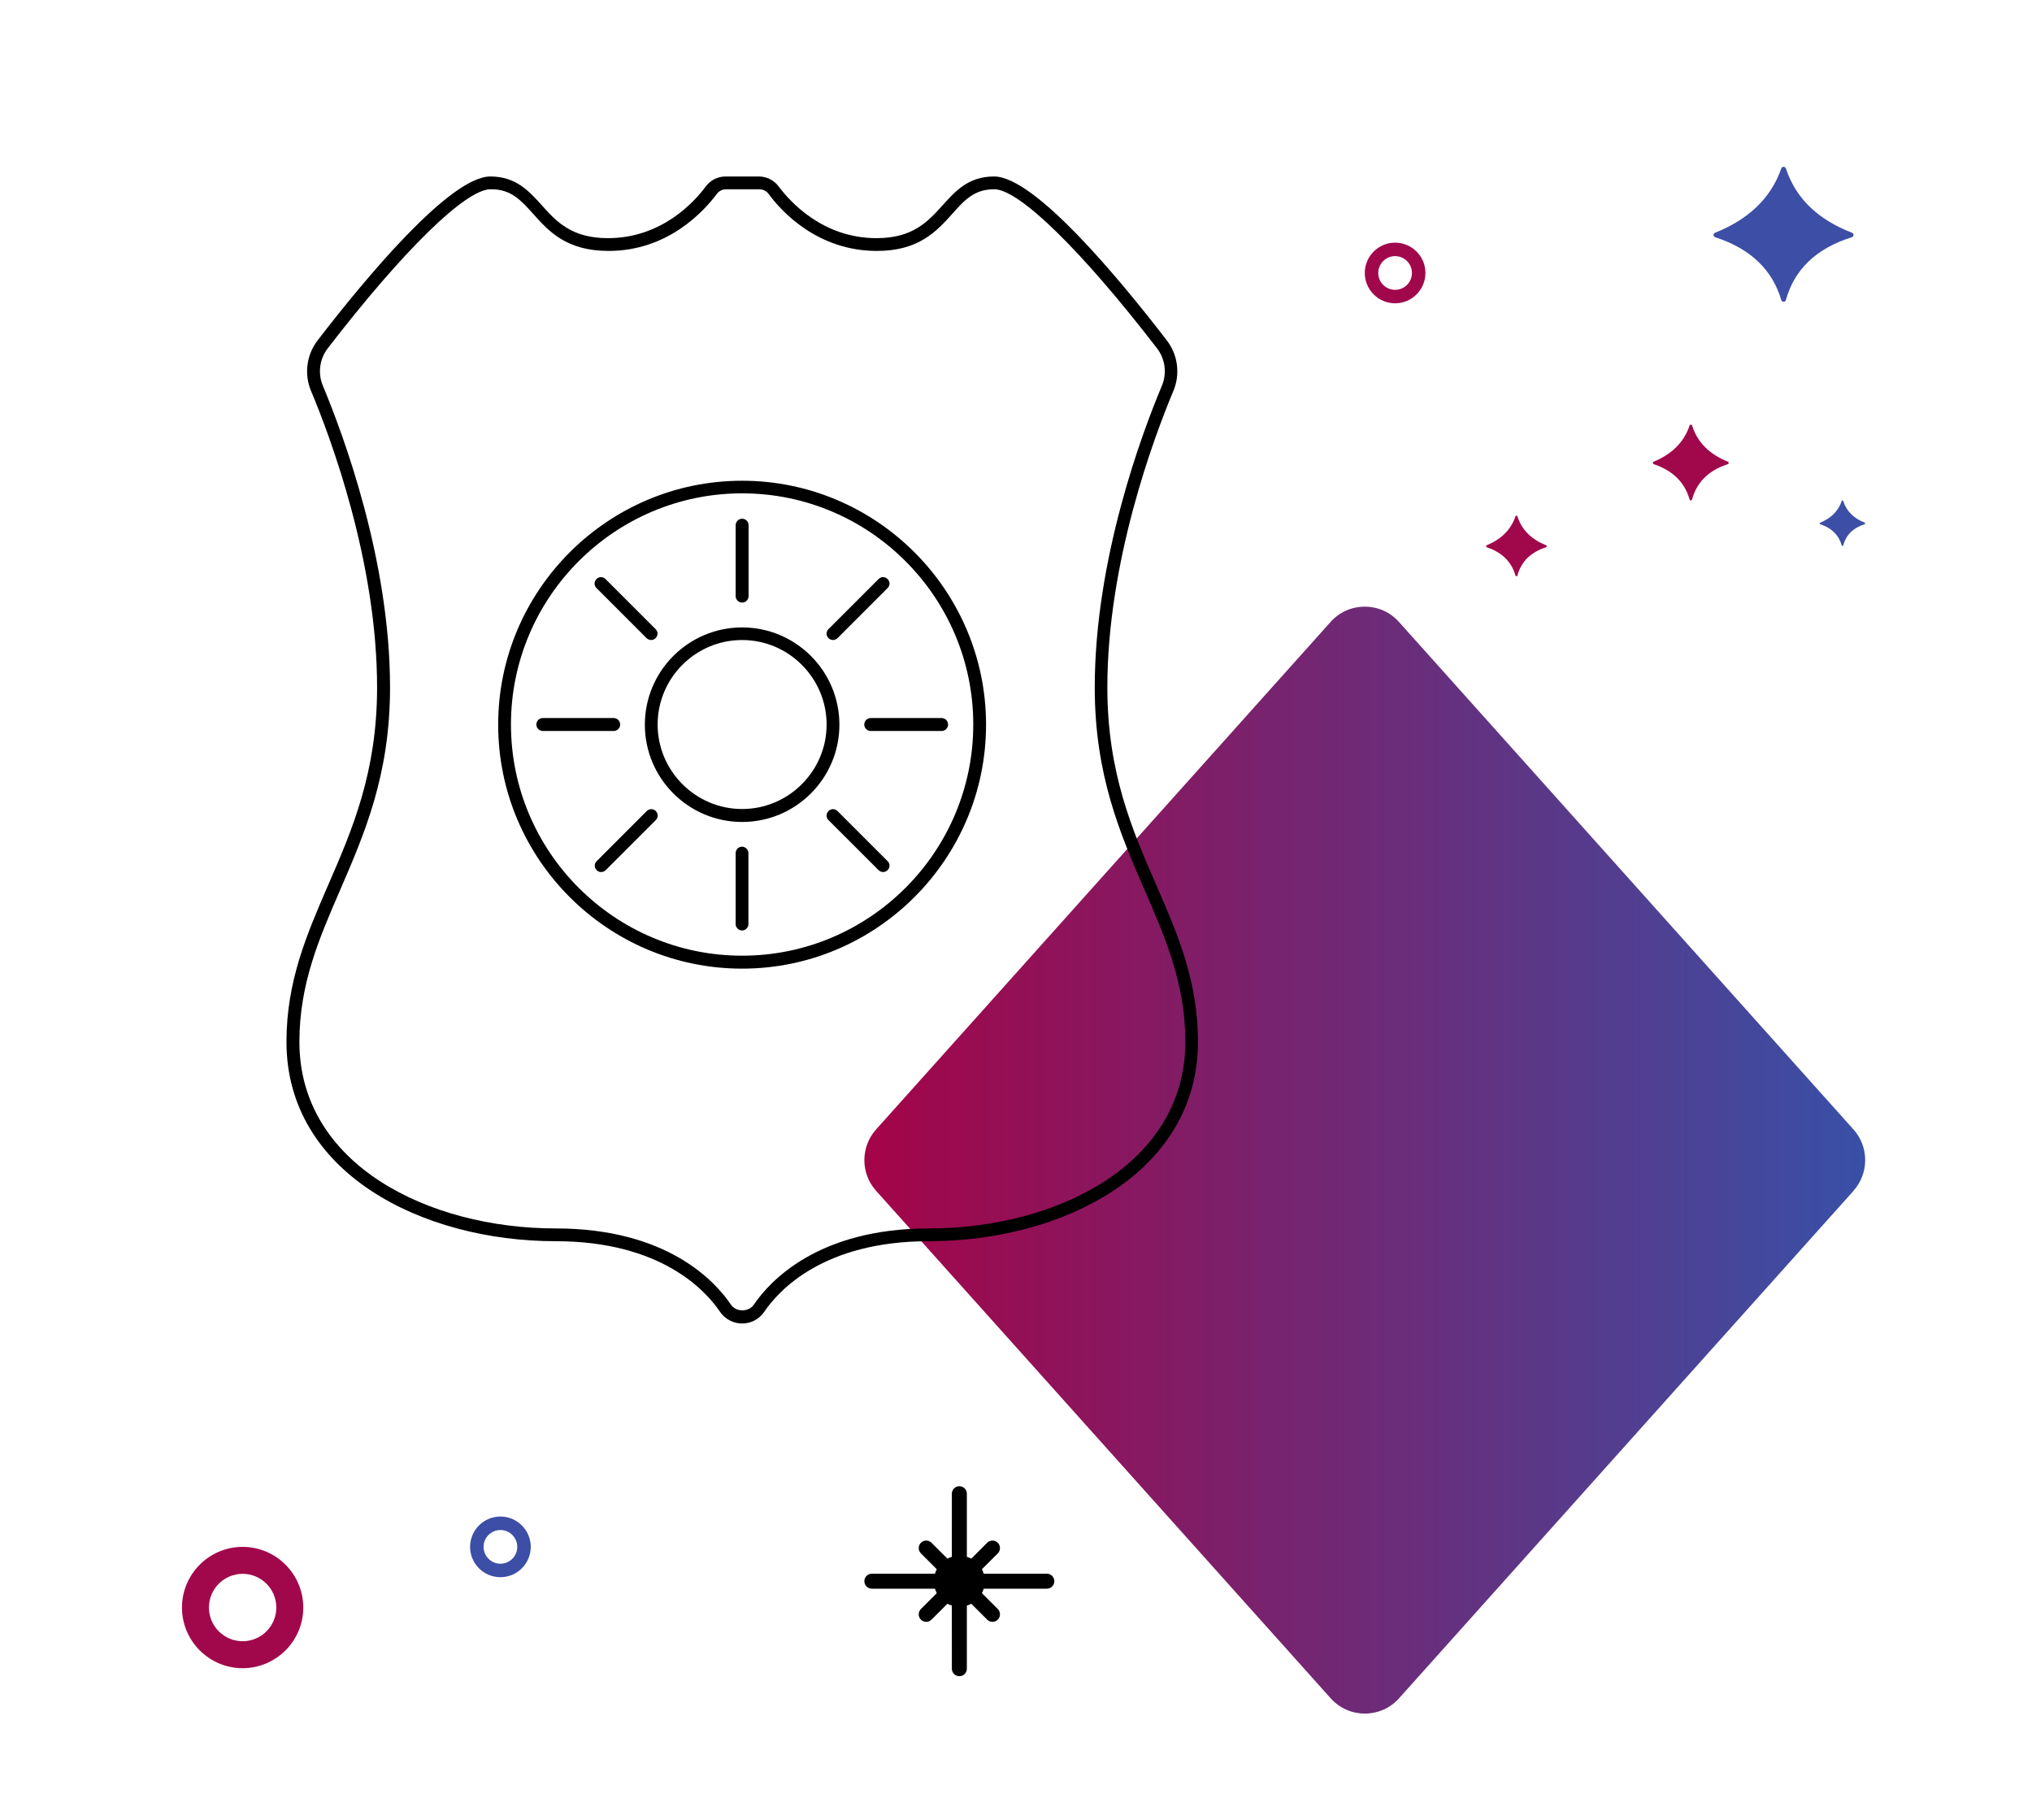
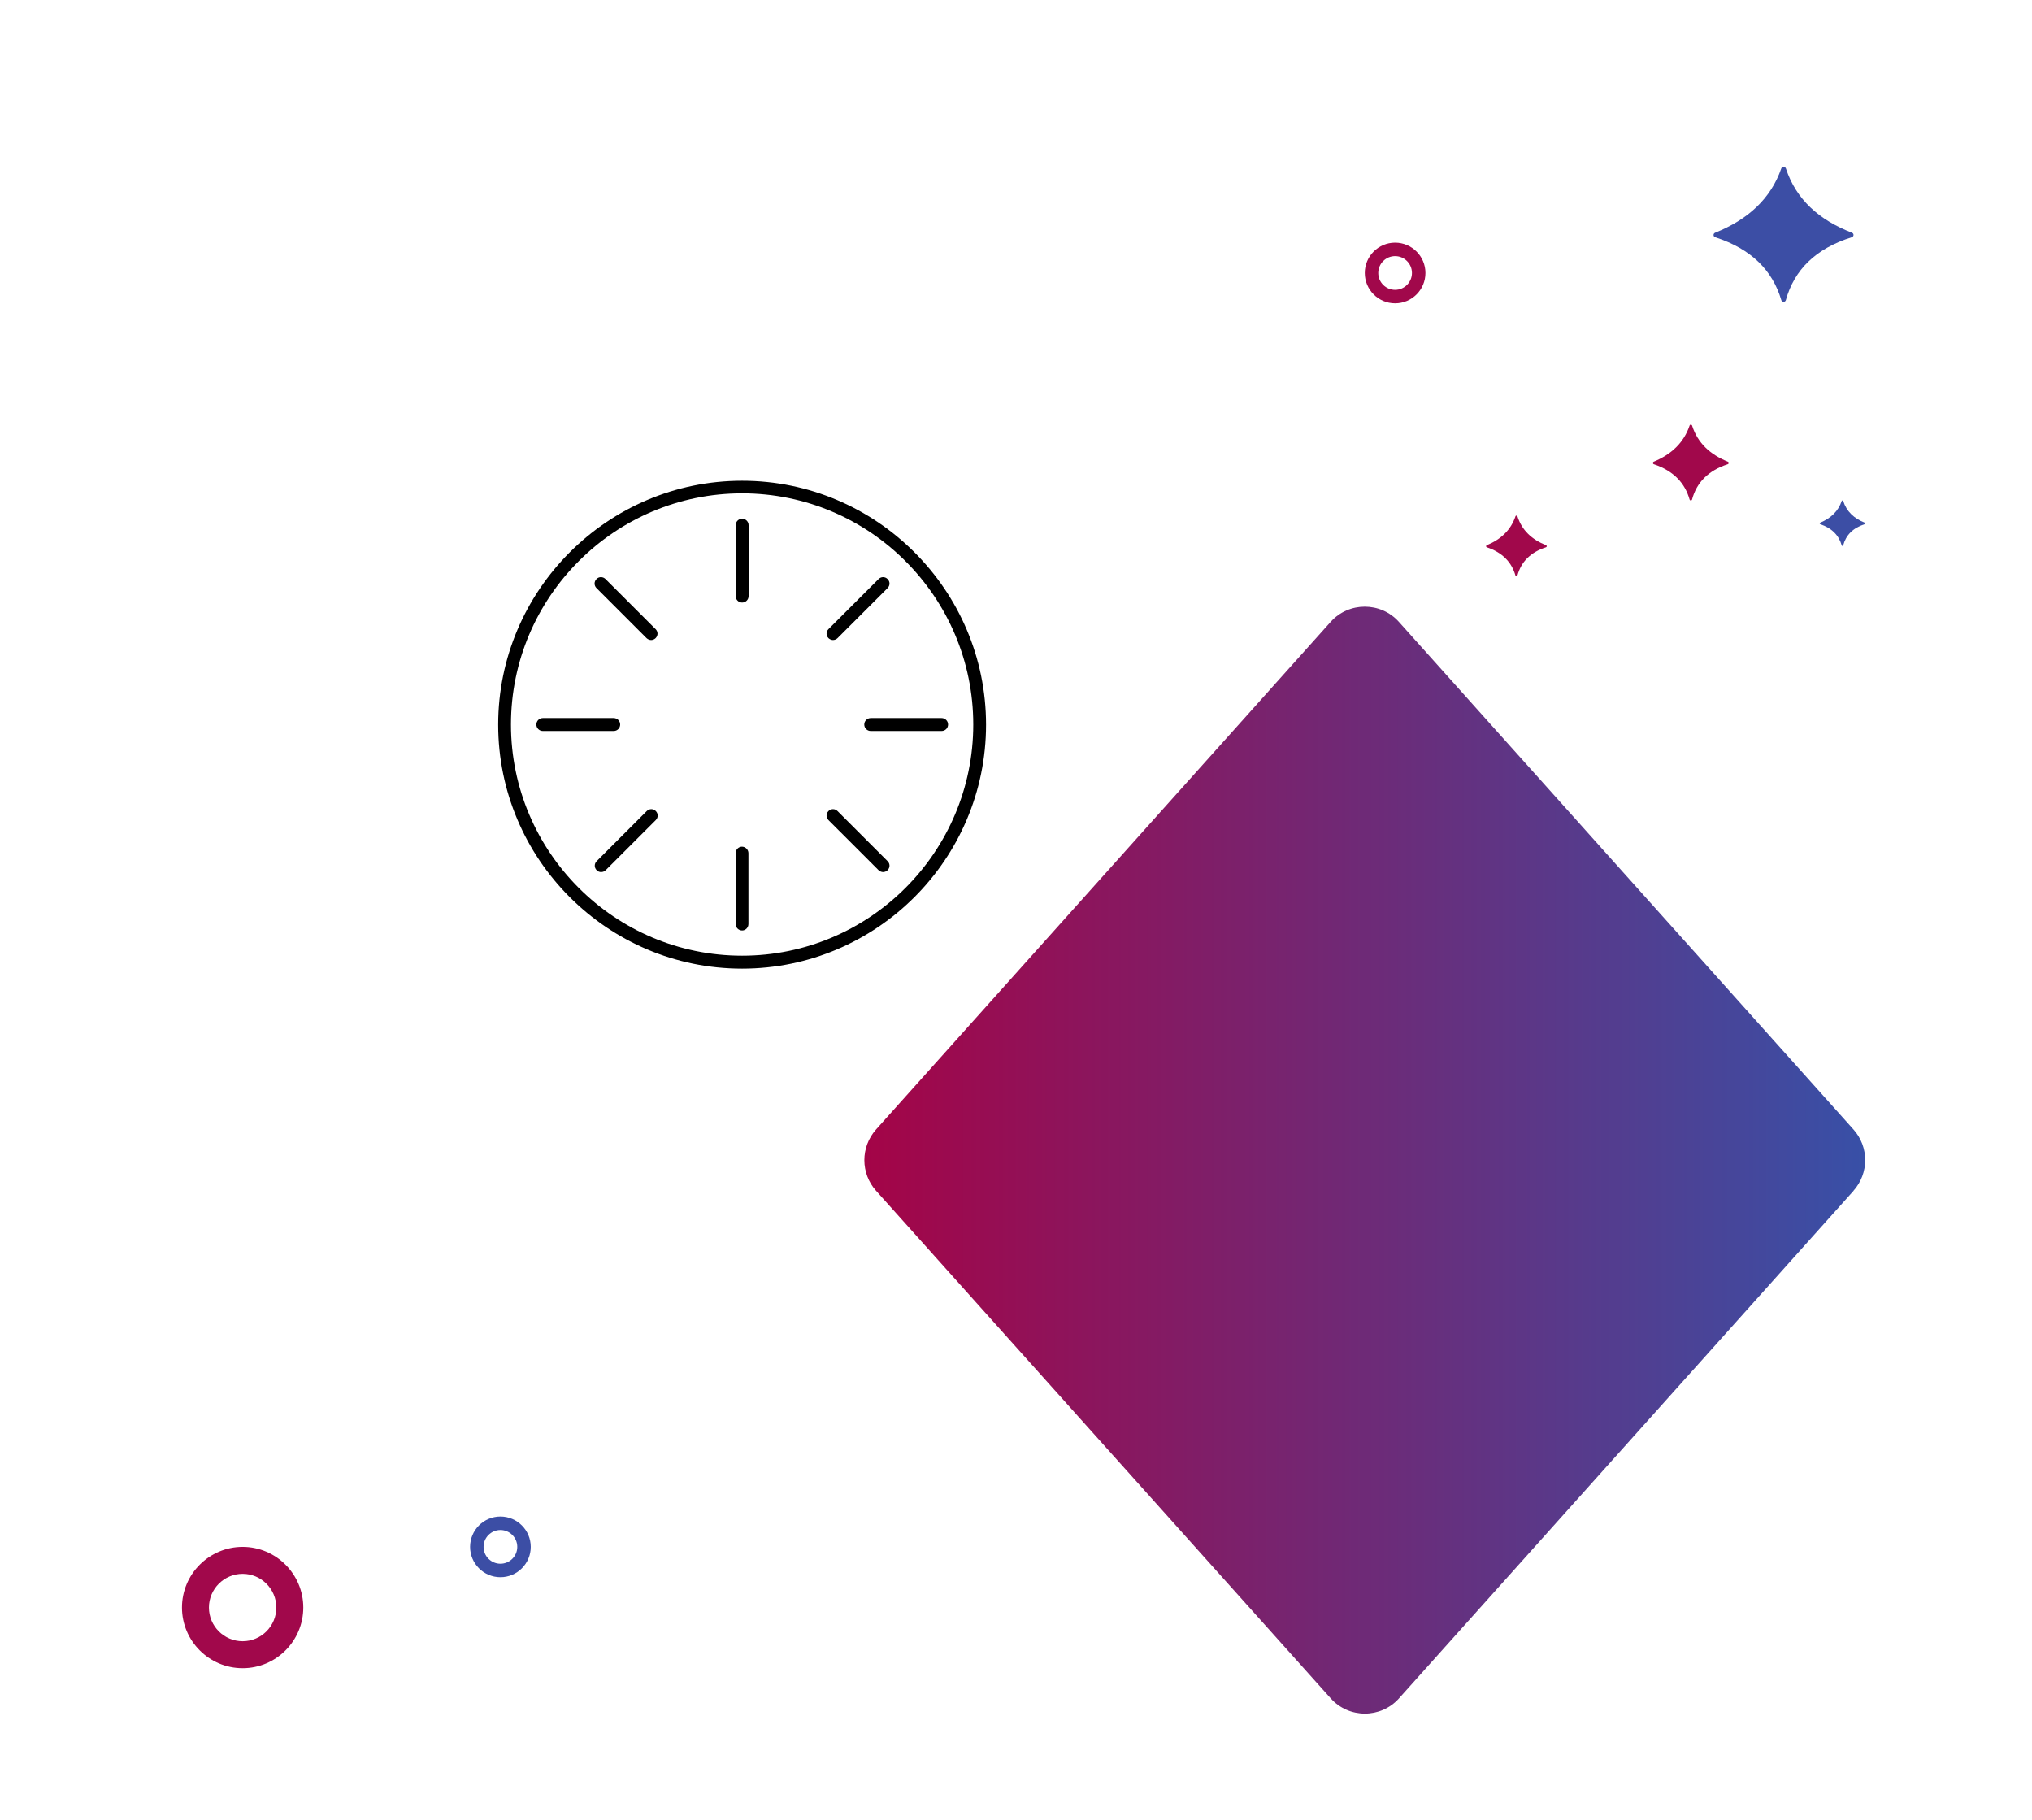
<svg xmlns="http://www.w3.org/2000/svg" width="134" height="120" viewBox="0 0 134 120" fill="none">
  <g clip-path="url(#clip0_365_42963)">
    <path d="M122.23 78.524L92.258 111.987C91.057 113.329 88.954 113.329 87.753 111.987L57.776 78.524C56.741 77.373 56.741 75.629 57.776 74.472L87.748 41.008C88.948 39.667 91.052 39.667 92.252 41.008L122.224 74.472C123.259 75.623 123.259 77.367 122.224 78.524H122.23Z" fill="url(#paint0_linear_365_42963)" />
  </g>
  <path fill-rule="evenodd" clip-rule="evenodd" d="M16 108.222C14.775 108.222 13.778 107.226 13.778 106C13.778 104.775 14.775 103.778 16 103.778C17.225 103.778 18.222 104.775 18.222 106C18.222 107.226 17.225 108.222 16 108.222ZM16 102C13.795 102 12 103.796 12 106C12 108.206 13.795 110 16 110C18.205 110 20 108.206 20 106C20 103.796 18.205 102 16 102Z" fill="#A1084B" />
  <path fill-rule="evenodd" clip-rule="evenodd" d="M33 103.111C32.388 103.111 31.889 102.613 31.889 102C31.889 101.388 32.388 100.889 33 100.889C33.612 100.889 34.111 101.388 34.111 102C34.111 102.613 33.612 103.111 33 103.111ZM33 100C31.897 100 31 100.898 31 102C31 103.103 31.897 104 33 104C34.103 104 35 103.103 35 102C35 100.898 34.103 100 33 100Z" fill="#3C4EA5" />
  <path fill-rule="evenodd" clip-rule="evenodd" d="M92 19.111C91.388 19.111 90.889 18.613 90.889 18C90.889 17.388 91.388 16.889 92 16.889C92.612 16.889 93.111 17.388 93.111 18C93.111 18.613 92.612 19.111 92 19.111ZM92 16C90.897 16 90 16.898 90 18C90 19.103 90.897 20 92 20C93.103 20 94 19.103 94 18C94 16.898 93.103 16 92 16Z" fill="#A1084B" />
  <path fill-rule="evenodd" clip-rule="evenodd" d="M122.127 15.346C119.972 14.512 118.45 13.16 117.774 11.115C117.726 10.97 117.52 10.957 117.469 11.102C116.775 13.101 115.27 14.479 113.102 15.347C112.961 15.404 112.968 15.598 113.112 15.645C115.503 16.421 116.893 17.842 117.468 19.788C117.513 19.94 117.727 19.939 117.769 19.786C118.324 17.793 119.738 16.388 122.115 15.644C122.263 15.598 122.271 15.402 122.127 15.346Z" fill="#3C4EA5" />
  <path fill-rule="evenodd" clip-rule="evenodd" d="M113.944 30.442C112.777 29.973 111.952 29.213 111.586 28.065C111.56 27.983 111.448 27.976 111.421 28.058C111.045 29.18 110.23 29.954 109.055 30.442C108.979 30.474 108.983 30.583 109.061 30.609C110.356 31.045 111.109 31.843 111.42 32.937C111.445 33.022 111.56 33.021 111.583 32.935C111.884 31.816 112.65 31.027 113.937 30.609C114.018 30.583 114.022 30.473 113.944 30.442Z" fill="#A1084B" />
  <path fill-rule="evenodd" clip-rule="evenodd" d="M101.955 35.953C101.021 35.578 100.362 34.971 100.069 34.052C100.048 33.987 99.959 33.981 99.937 34.046C99.636 34.944 98.984 35.563 98.044 35.953C97.983 35.979 97.986 36.066 98.049 36.087C99.085 36.436 99.687 37.075 99.936 37.949C99.956 38.017 100.048 38.017 100.067 37.948C100.307 37.053 100.92 36.421 101.95 36.087C102.014 36.066 102.017 35.978 101.955 35.953Z" fill="#A1084B" />
  <path fill-rule="evenodd" clip-rule="evenodd" d="M122.966 34.465C122.266 34.184 121.771 33.728 121.552 33.039C121.536 32.99 121.469 32.986 121.452 33.035C121.227 33.708 120.738 34.172 120.033 34.465C119.987 34.484 119.99 34.55 120.037 34.566C120.813 34.827 121.265 35.306 121.452 35.962C121.467 36.013 121.536 36.013 121.55 35.961C121.73 35.289 122.19 34.816 122.962 34.565C123.011 34.55 123.013 34.484 122.966 34.465Z" fill="#3C4EA5" />
-   <path d="M48.94 87.271C48.356 87.271 47.805 86.979 47.479 86.496C46.536 85.103 43.593 81.845 36.639 81.845C27.821 81.845 18.891 77.329 18.891 68.702C18.891 64.703 20.227 61.625 21.632 58.379C23.227 54.717 24.867 50.931 24.867 45.326C24.867 37.069 21.823 28.903 20.508 25.769C20.048 24.668 20.216 23.387 20.946 22.444C24.047 18.411 29.663 11.637 32.337 11.637C34.022 11.637 34.887 12.603 35.729 13.536C36.684 14.603 37.684 15.704 40.088 15.704C43.626 15.704 45.783 13.322 46.547 12.289C46.861 11.873 47.333 11.637 47.861 11.637H50.029C50.557 11.637 51.029 11.873 51.344 12.289C52.108 13.311 54.264 15.704 57.803 15.704C60.207 15.704 61.195 14.603 62.161 13.536C63.004 12.603 63.858 11.637 65.554 11.637C68.239 11.637 73.844 18.411 76.944 22.444C77.674 23.387 77.843 24.668 77.382 25.769C76.068 28.903 73.024 37.069 73.024 45.326C73.024 50.943 74.664 54.728 76.259 58.379C77.674 61.625 79 64.692 79 68.702C79 77.329 70.07 81.845 61.251 81.845C54.298 81.845 51.355 85.092 50.4 86.496C50.074 86.979 49.535 87.271 48.94 87.271ZM32.348 12.48C30.708 12.48 26.597 16.501 21.62 22.96C21.07 23.668 20.946 24.623 21.294 25.443C22.62 28.622 25.721 36.912 25.721 45.326C25.721 51.111 24.035 54.975 22.418 58.716C21.047 61.884 19.744 64.872 19.744 68.702C19.744 76.779 28.248 81.003 36.651 81.003C44.008 81.003 47.176 84.508 48.198 86.024C48.535 86.53 49.378 86.53 49.715 86.024C50.737 84.519 53.905 81.003 61.263 81.003C69.665 81.003 78.169 76.779 78.169 68.702C78.169 64.872 76.866 61.884 75.495 58.716C73.866 54.975 72.193 51.111 72.193 45.326C72.193 36.912 75.282 28.622 76.618 25.443C76.967 24.623 76.843 23.668 76.293 22.96C71.316 16.501 67.205 12.48 65.565 12.48C64.251 12.48 63.61 13.187 62.802 14.097C61.768 15.243 60.6 16.546 57.825 16.546C53.905 16.546 51.523 13.929 50.692 12.794C50.546 12.592 50.31 12.48 50.063 12.48H47.895C47.637 12.48 47.412 12.592 47.266 12.794C46.423 13.918 44.053 16.546 40.133 16.546C37.347 16.546 36.179 15.243 35.156 14.097C34.348 13.199 33.707 12.48 32.393 12.48H32.348Z" fill="black" />
  <path d="M48.939 63.872C40.064 63.872 32.852 56.649 32.852 47.786C32.852 38.923 40.075 31.7 48.939 31.7C57.802 31.7 65.025 38.923 65.025 47.786C65.025 56.649 57.802 63.872 48.939 63.872ZM48.939 32.531C40.536 32.531 33.695 39.372 33.695 47.775C33.695 56.177 40.536 63.018 48.939 63.018C57.341 63.018 64.182 56.177 64.182 47.775C64.182 39.372 57.341 32.531 48.939 32.531Z" fill="black" />
-   <path d="M48.94 54.2C45.401 54.2 42.525 51.324 42.525 47.786C42.525 44.247 45.401 41.372 48.94 41.372C52.478 41.372 55.354 44.247 55.354 47.786C55.354 51.324 52.478 54.2 48.94 54.2ZM48.94 42.203C45.862 42.203 43.368 44.708 43.368 47.775C43.368 50.841 45.873 53.346 48.94 53.346C52.006 53.346 54.511 50.841 54.511 47.775C54.511 44.708 52.006 42.203 48.94 42.203Z" fill="black" />
  <path d="M48.94 39.732C48.704 39.732 48.513 39.541 48.513 39.305V34.632C48.513 34.396 48.704 34.205 48.94 34.205C49.175 34.205 49.366 34.396 49.366 34.632V39.305C49.366 39.541 49.175 39.732 48.94 39.732Z" fill="black" />
  <path d="M42.941 42.203C42.829 42.203 42.728 42.158 42.638 42.08L39.335 38.777C39.167 38.608 39.167 38.35 39.335 38.182C39.493 38.013 39.762 38.013 39.931 38.182L43.233 41.484C43.402 41.653 43.402 41.911 43.233 42.08C43.155 42.158 43.042 42.203 42.941 42.203Z" fill="black" />
  <path d="M40.47 48.201H35.797C35.561 48.201 35.37 48.01 35.37 47.775C35.37 47.539 35.561 47.348 35.797 47.348H40.47C40.706 47.348 40.897 47.539 40.897 47.775C40.897 48.01 40.706 48.201 40.47 48.201Z" fill="black" />
  <path d="M39.639 57.503C39.527 57.503 39.426 57.458 39.347 57.379C39.179 57.211 39.179 56.952 39.347 56.784L42.65 53.481C42.818 53.313 43.088 53.313 43.245 53.481C43.413 53.65 43.413 53.908 43.245 54.077L39.942 57.379C39.864 57.458 39.752 57.503 39.639 57.503Z" fill="black" />
  <path d="M48.94 61.356C48.704 61.356 48.513 61.165 48.513 60.929V56.256C48.513 56.02 48.704 55.829 48.928 55.829C49.153 55.829 49.355 56.02 49.355 56.256V60.929C49.355 61.165 49.164 61.356 48.94 61.356Z" fill="black" />
  <path d="M58.24 57.503C58.128 57.503 58.027 57.458 57.937 57.379L54.634 54.077C54.466 53.908 54.466 53.65 54.634 53.481C54.803 53.313 55.061 53.313 55.23 53.481L58.532 56.784C58.701 56.952 58.701 57.211 58.532 57.379C58.453 57.458 58.341 57.503 58.229 57.503H58.24Z" fill="black" />
  <path d="M62.094 48.201H57.421C57.185 48.201 56.994 48.01 56.994 47.775C56.994 47.539 57.185 47.348 57.421 47.348H62.094C62.33 47.348 62.521 47.539 62.521 47.775C62.521 48.01 62.33 48.201 62.094 48.201Z" fill="black" />
  <path d="M54.938 42.203C54.825 42.203 54.724 42.158 54.634 42.08C54.466 41.911 54.466 41.653 54.634 41.484L57.937 38.182C58.105 38.013 58.364 38.013 58.532 38.182C58.701 38.35 58.701 38.608 58.532 38.777L55.23 42.08C55.151 42.158 55.039 42.203 54.926 42.203H54.938Z" fill="black" />
-   <path fill-rule="evenodd" clip-rule="evenodd" d="M63.264 98C63.537 98 63.759 98.221 63.759 98.495L63.759 102.656C63.861 102.687 63.959 102.728 64.052 102.777L65.099 101.73C65.292 101.537 65.605 101.537 65.798 101.73C65.992 101.923 65.992 102.236 65.798 102.429L64.751 103.476C64.8 103.569 64.841 103.667 64.872 103.769L69.034 103.769C69.307 103.769 69.528 103.991 69.528 104.264C69.528 104.537 69.307 104.758 69.034 104.758L64.872 104.759C64.841 104.861 64.8 104.958 64.751 105.051L65.799 106.099C65.991 106.292 65.991 106.605 65.799 106.798C65.702 106.895 65.575 106.943 65.449 106.943C65.322 106.943 65.196 106.895 65.099 106.798L64.052 105.751C63.959 105.8 63.861 105.841 63.759 105.872L63.759 110.034C63.759 110.307 63.537 110.528 63.264 110.528C62.991 110.528 62.77 110.307 62.77 110.034L62.769 105.872C62.667 105.841 62.57 105.8 62.477 105.751L61.429 106.798C61.333 106.895 61.206 106.943 61.079 106.943C60.953 106.943 60.826 106.895 60.73 106.798C60.537 106.605 60.537 106.292 60.73 106.099L61.777 105.051C61.728 104.958 61.687 104.861 61.656 104.759L57.495 104.758C57.221 104.758 57 104.537 57 104.264C57 103.991 57.221 103.769 57.495 103.769L61.656 103.769C61.687 103.667 61.728 103.57 61.777 103.477L60.73 102.429C60.537 102.236 60.537 101.923 60.73 101.73C60.923 101.537 61.236 101.537 61.429 101.73L62.477 102.777C62.57 102.728 62.667 102.687 62.769 102.656L62.77 98.495C62.77 98.221 62.991 98 63.264 98Z" fill="black" />
  <defs>
    <linearGradient id="paint0_linear_365_42963" x1="57" y1="76.498" x2="123" y2="76.498" gradientUnits="userSpaceOnUse">
      <stop stop-color="#A40447" />
      <stop offset="1" stop-color="#3850A7" />
    </linearGradient>
    <clipPath id="clip0_365_42963">
      <rect width="66" height="73" fill="white" transform="translate(57 40)" />
    </clipPath>
  </defs>
</svg>